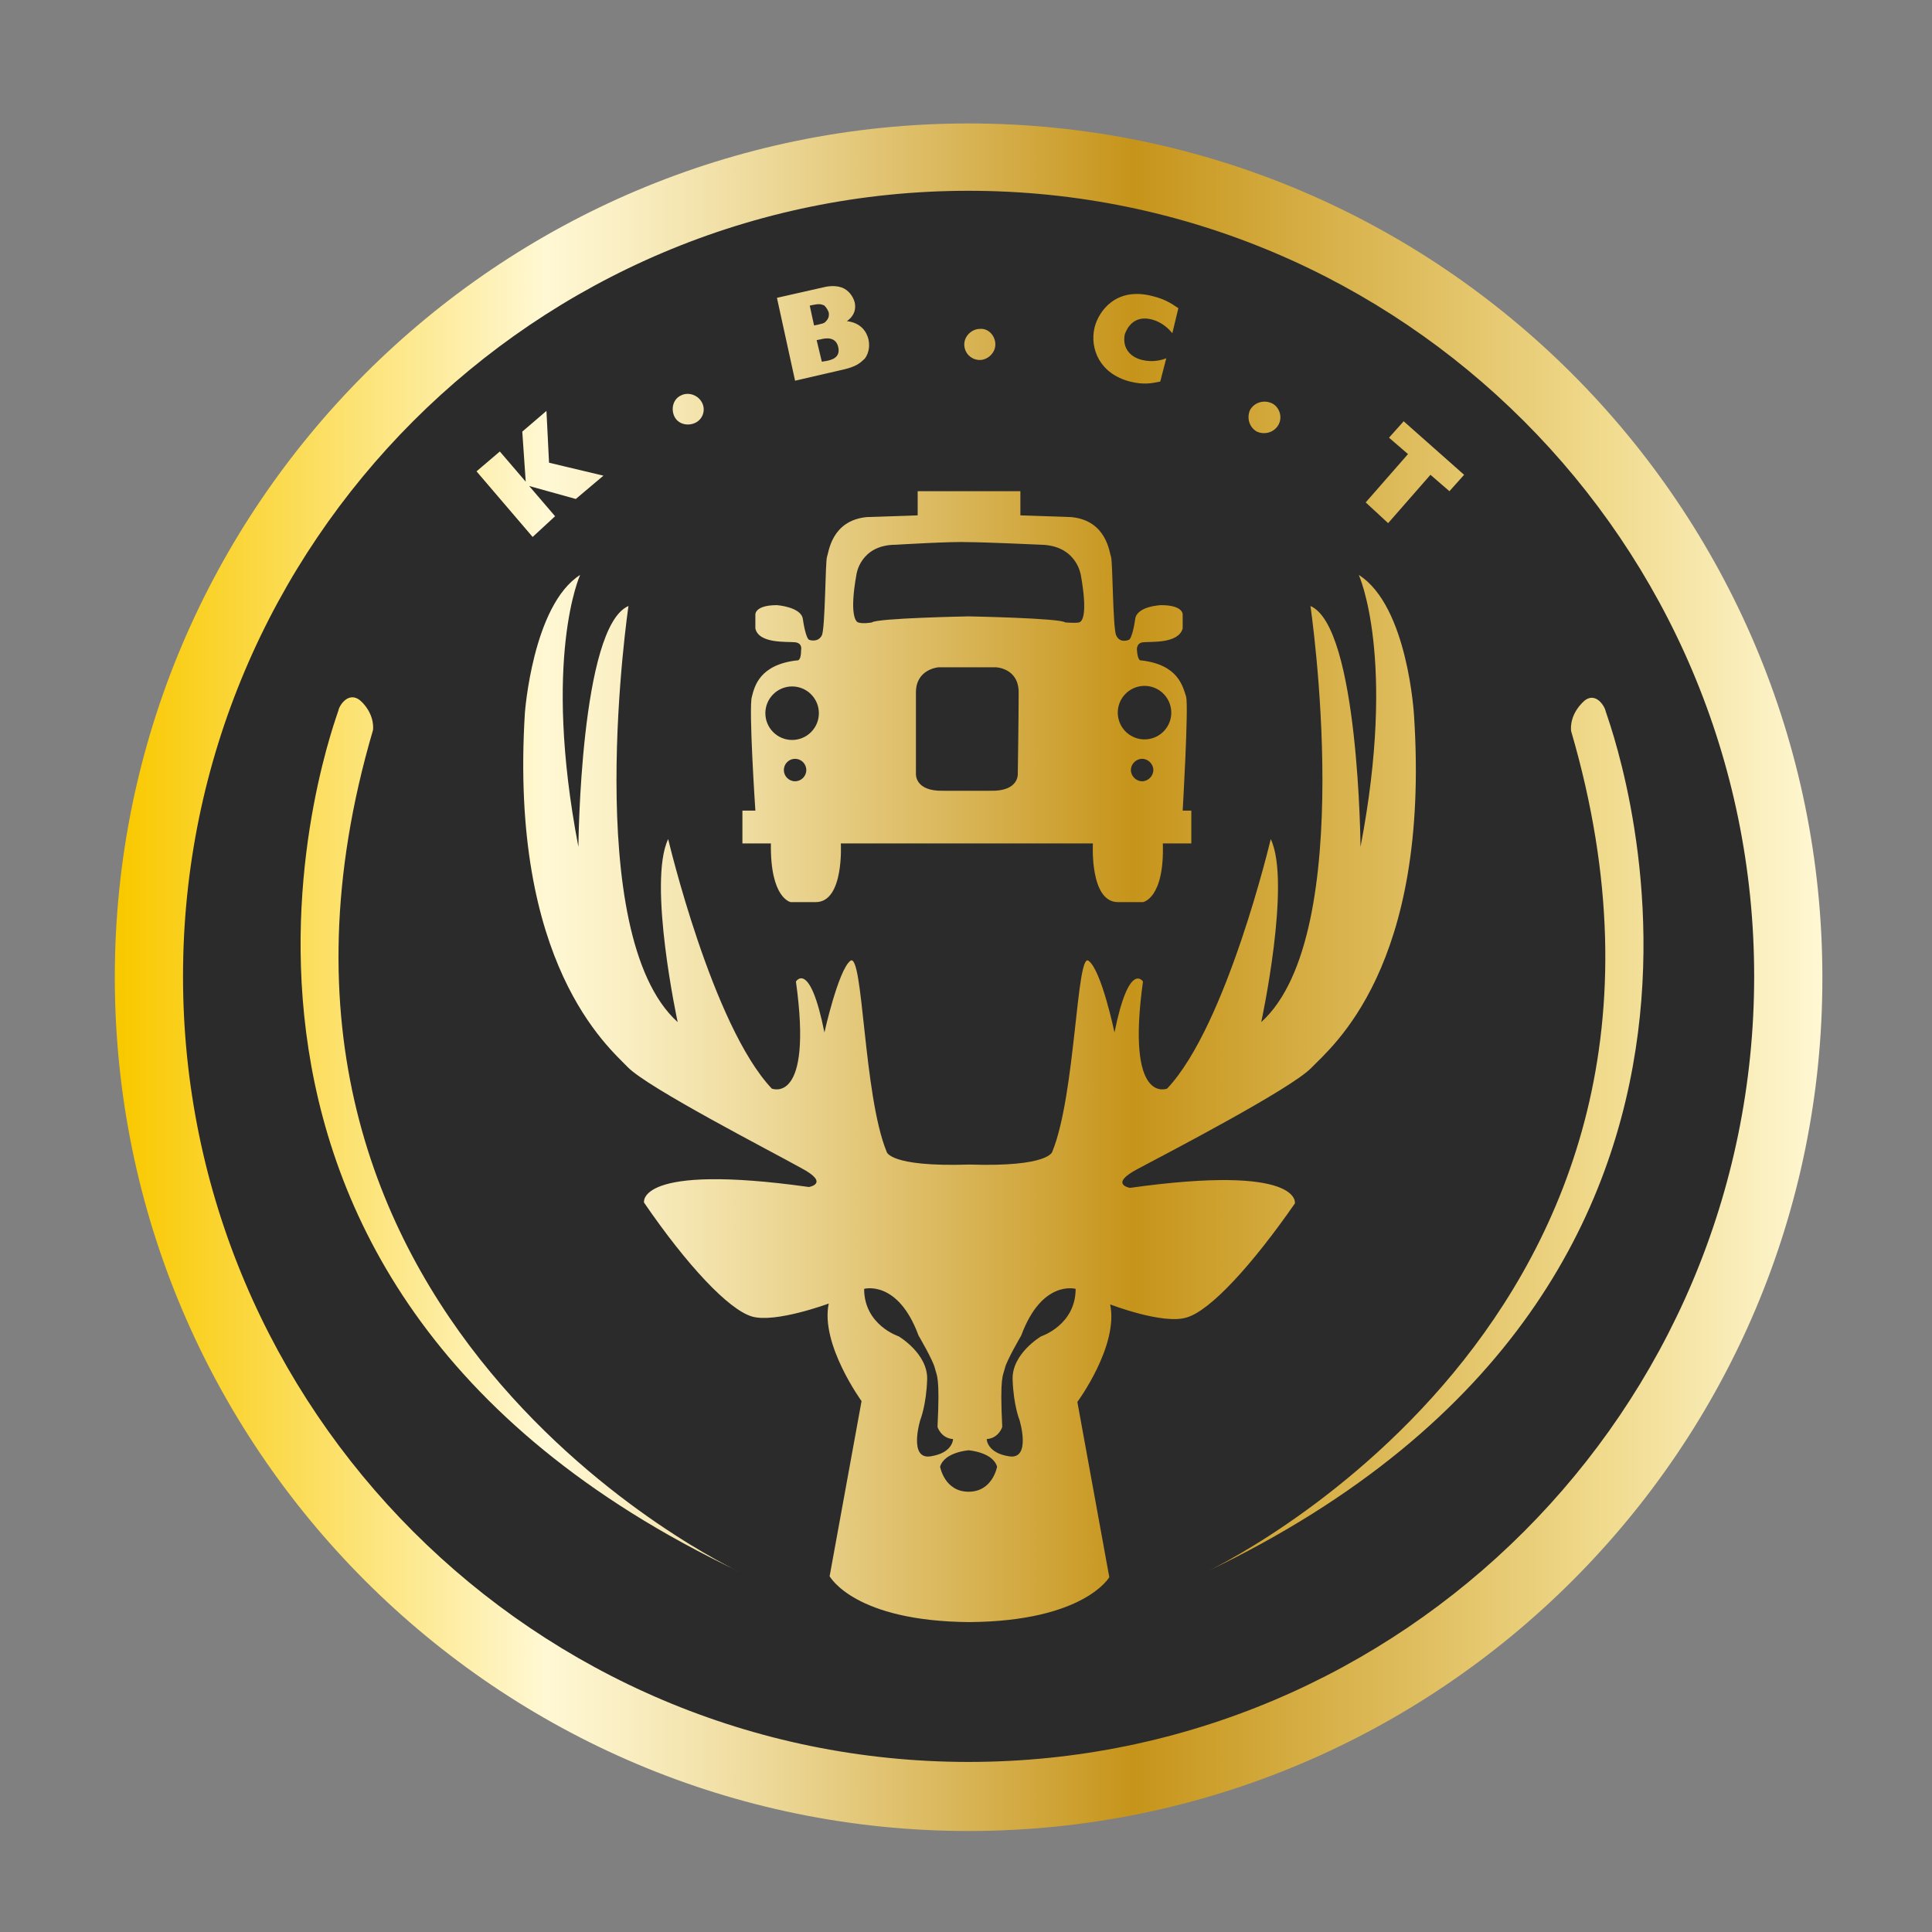
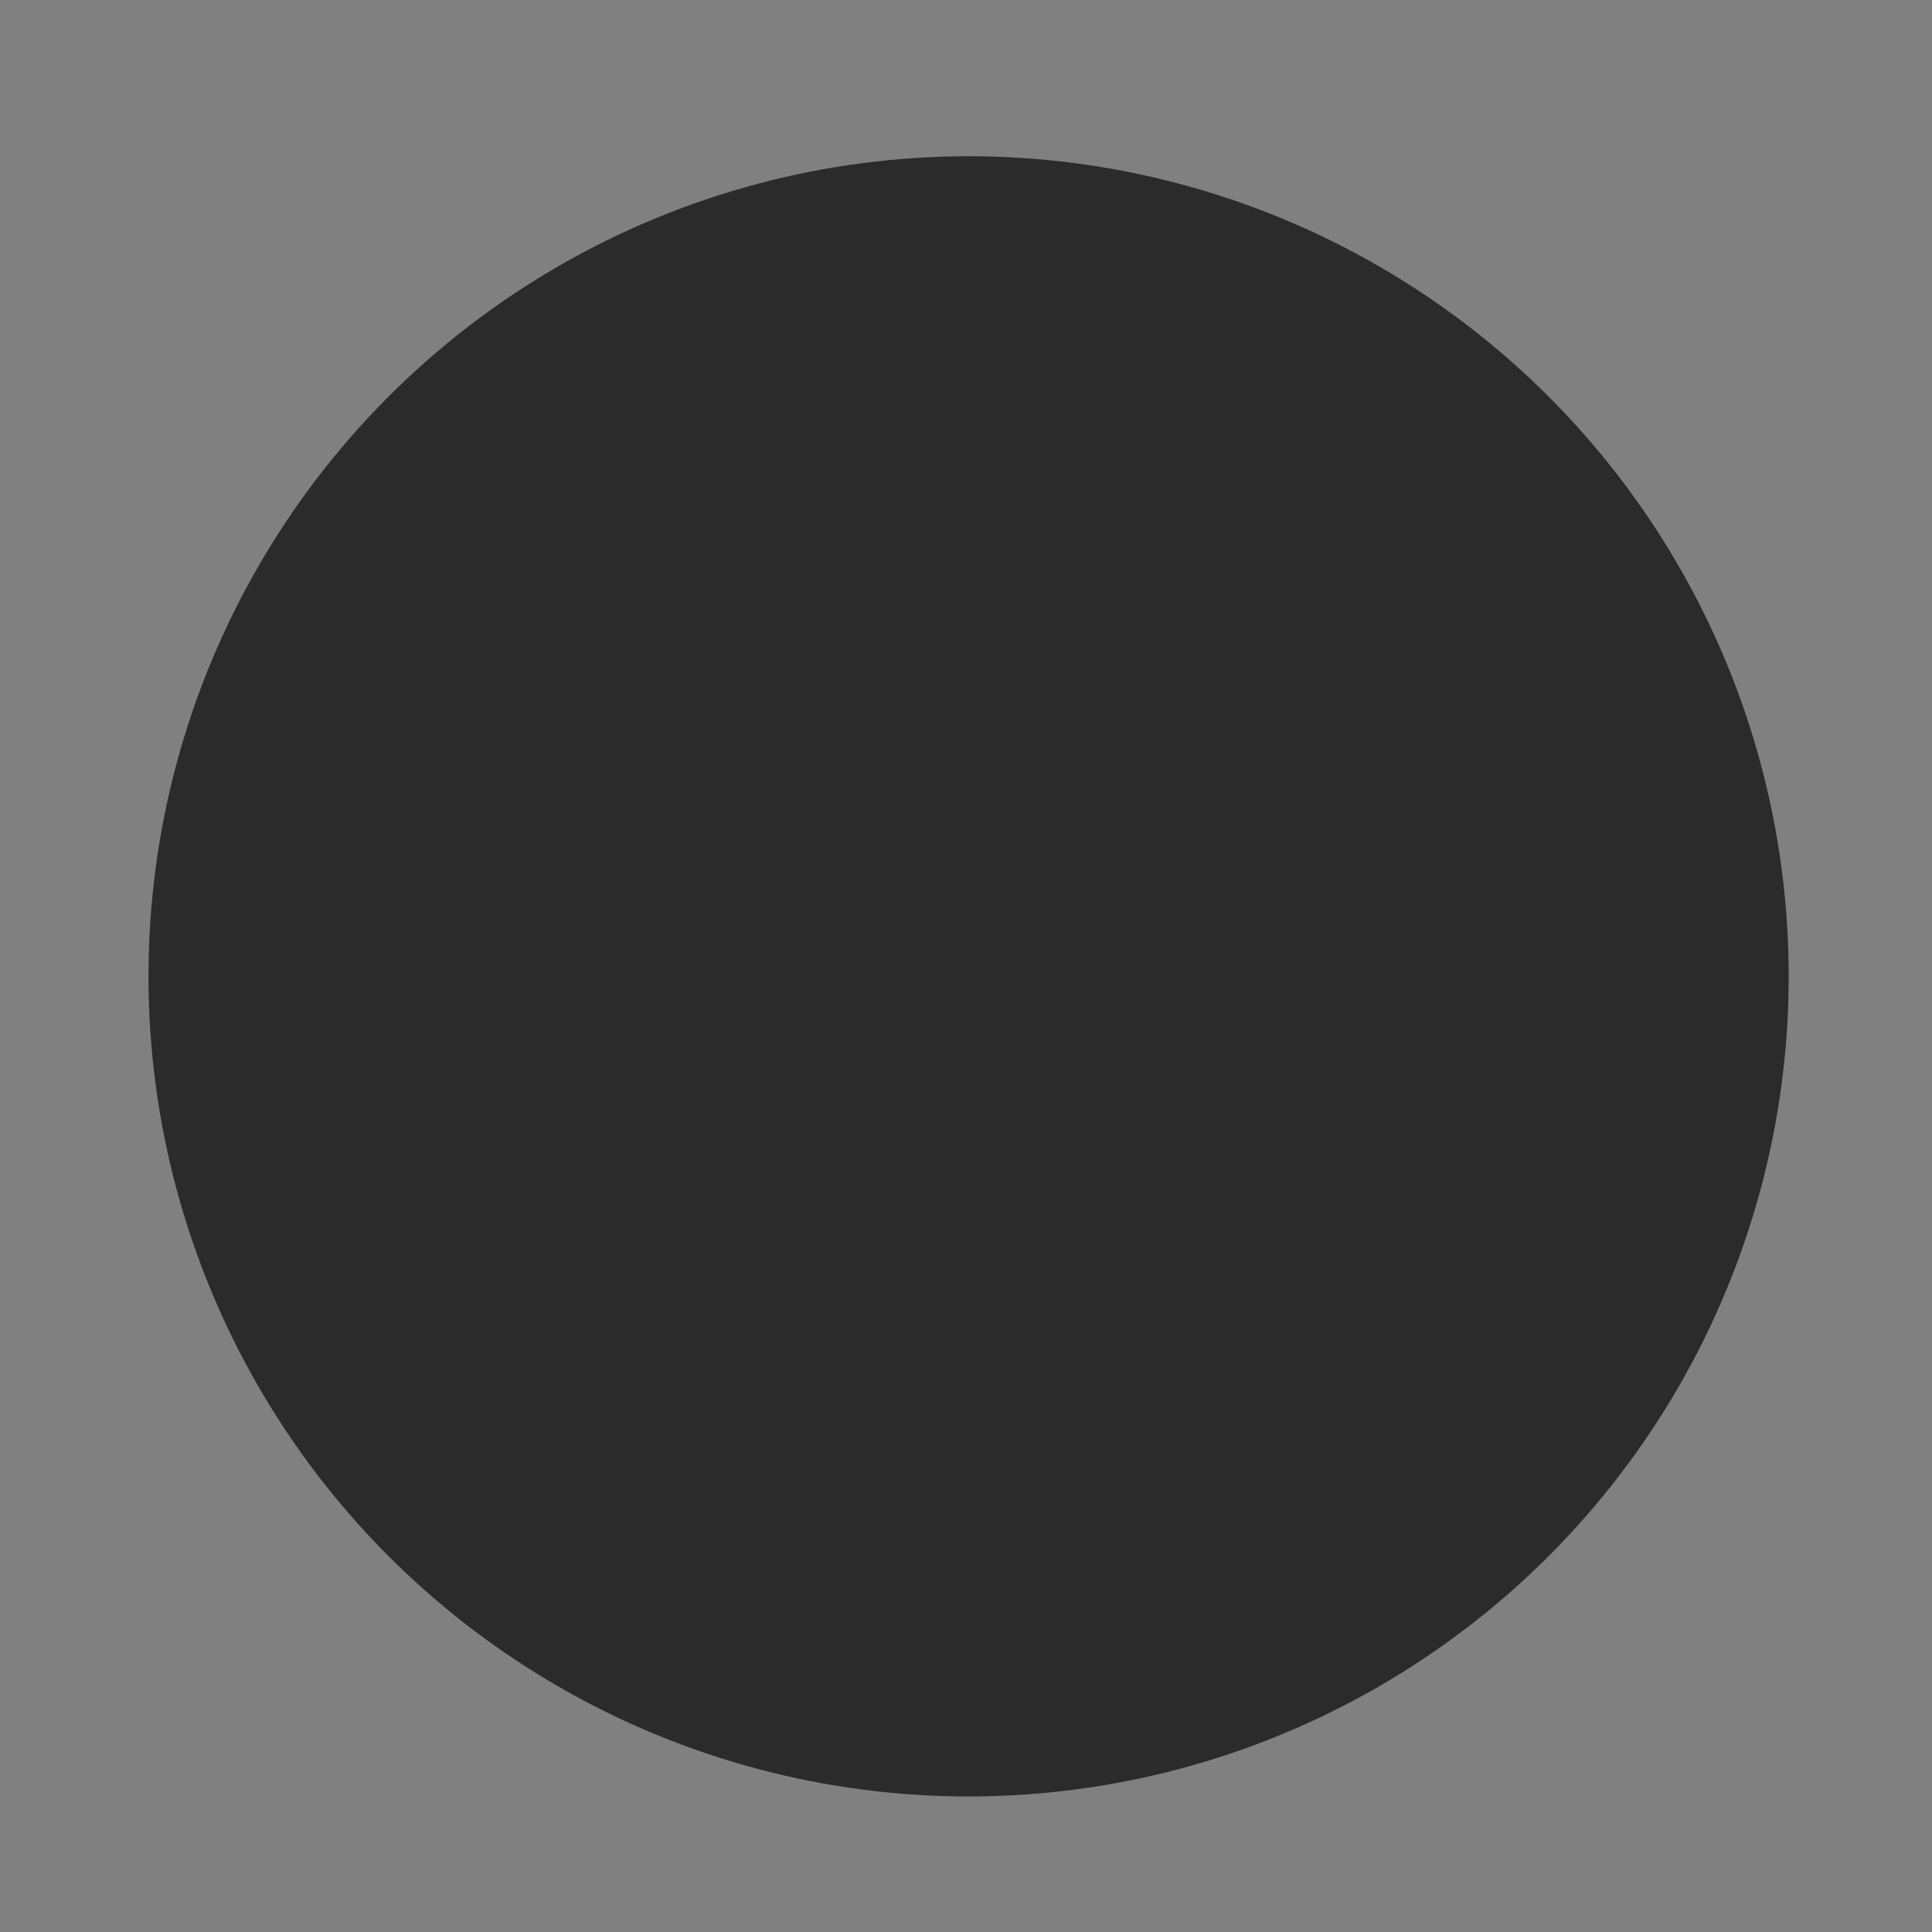
<svg xmlns="http://www.w3.org/2000/svg" version="1.2" baseProfile="tiny" x="0px" y="0px" viewBox="0 0 223.8 223.8" overflow="visible" xml:space="preserve">
  <rect x="0" y="0" width="223.8" height="223.8" fill="#808080" stroke="none" />
  <g id="Layer_4">
</g>
  <g id="Layer_1">
</g>
  <g id="Layer_2">
</g>
  <g id="Layer_3">
    <circle fill="#2B2B2B" cx="112.2" cy="113.1" r="95" />
    <linearGradient id="SVGID_1_" gradientUnits="userSpaceOnUse" x1="13.27" y1="113.113" x2="211.168" y2="113.113">
      <stop offset="5.618000e-03" style="stop-color:#F9C900" />
      <stop offset="0.253" style="stop-color:#FFF8D4" />
      <stop offset="0.298" style="stop-color:#FAEFC3" />
      <stop offset="0.387" style="stop-color:#ECD796" />
      <stop offset="0.511" style="stop-color:#D6B04E" />
      <stop offset="0.596" style="stop-color:#C6941A" />
      <stop offset="0.818" style="stop-color:#E8CC76" />
      <stop offset="0.871" style="stop-color:#F0DA8C" />
      <stop offset="1" style="stop-color:#FFF8D4" />
    </linearGradient>
-     <path fill="url(#SVGID_1_)" d="M61.7,62.2l-6.5-7.6l2.7-2.3l3,3.5L60.5,50l2.8-2.4l0.3,6l6.3,1.5l-3.2,2.7l-5.4-1.5l3,3.5   L61.7,62.2z M81.3,46.6c0.5,0.9,0.1,2-0.8,2.4c-0.9,0.4-2,0.1-2.4-0.8c-0.4-0.9-0.1-2,0.8-2.4C79.7,45.4,80.8,45.7,81.3,46.6z    M90,34.5l5.3-1.2c0.4-0.1,1.3-0.3,2.2,0c0.8,0.3,1.3,1,1.5,1.7c0.3,1.3-0.6,2-0.9,2.2c1.7,0.2,2.3,1.3,2.5,2.1   c0.3,1.4-0.4,2.3-0.6,2.4c-0.6,0.6-1.3,0.9-2.7,1.2l-5.2,1.2L90,34.5z M94.3,37.7l0.5-0.1c0.3-0.1,0.6-0.1,0.8-0.3   c0.2-0.2,0.5-0.5,0.4-1.1c-0.1-0.3-0.3-0.6-0.5-0.8c-0.4-0.2-0.7-0.2-1.2-0.1l-0.5,0.1L94.3,37.7z M95.2,41.9l0.6-0.1   c0.4-0.1,1.6-0.3,1.3-1.6c-0.3-1.3-1.6-1-2-0.9l-0.5,0.1L95.2,41.9z M115.3,39.9c0,1-0.9,1.8-1.8,1.8c-1,0-1.8-0.8-1.8-1.8   c0-1,0.9-1.8,1.8-1.8C114.5,38,115.3,38.9,115.3,39.9z M134.4,44.2c-1,0.2-1.9,0.4-3.5,0c-3.5-0.9-4.7-3.8-4.1-6.3   c0.5-1.9,2.5-4.7,6.7-3.6c1.7,0.4,2.5,1.1,3,1.4l-0.7,2.9c-0.4-0.5-1.2-1.3-2.4-1.6c-2-0.5-2.8,0.9-3.1,1.7c-0.3,1.4,0.4,2.6,2,3   c1.3,0.3,2.3,0,2.8-0.2L134.4,44.2z M148.1,49.2c-0.5,0.9-1.6,1.2-2.5,0.8c-0.9-0.5-1.2-1.6-0.8-2.5c0.5-0.9,1.6-1.2,2.5-0.8   S148.6,48.3,148.1,49.2z M158.2,58.2l4.9-5.6l-2.2-1.9l1.7-1.9l7,6.2l-1.7,1.9l-2.2-1.9l-4.9,5.6L158.2,58.2z M112.3,187.9   c13.3-0.1,16.2-5.2,16.2-5.2l-3.7-20.3c0,0,4.8-6.5,3.8-11.3c0,0,6.2,2.4,8.9,1.5c2.7-0.8,7.5-6,12.5-13.2c0,0,0.9-4.6-19.1-1.8   c0,0-2.5-0.4,0.9-2.2c3.4-1.8,17.8-9.3,20.1-11.7c2.3-2.4,13.8-11.6,11.9-40.8c0,0-0.7-12.7-6.4-16.3c0,0,4.4,9.6,0.2,31.5   c0,0-0.2-25.5-5.8-27.9c0,0,5.6,38-5.7,48.2c0,0,3.5-16.2,1.1-21.2c0,0-5.1,21.6-12,28.9c0,0-4.8,2-2.8-12.4c0,0-1.6-2.5-3.3,5.9   c0,0-1.5-7.2-3-8.3c-1.4-1.1-1.5,15.5-4.2,22.1c0,0-0.3,1.8-9.6,1.5c-9.4,0.3-9.6-1.5-9.6-1.5c-2.7-6.6-2.7-23.2-4.2-22.1   c-1.4,1.1-3,8.3-3,8.3c-1.7-8.5-3.3-5.9-3.3-5.9c2,14.4-2.8,12.4-2.8,12.4c-6.9-7.3-12-28.9-12-28.9c-2.4,5,1.1,21.2,1.1,21.2   c-11.3-10.2-5.7-48.2-5.7-48.2c-5.6,2.4-5.8,27.9-5.8,27.9c-4.2-21.9,0.2-31.5,0.2-31.5c-5.5,3.5-6.4,16-6.4,16   c-1.8,29.1,9.7,38.7,11.9,41c2.3,2.4,16.7,9.8,20.1,11.7c3.4,1.8,0.9,2.2,0.9,2.2c-20-2.8-19.1,1.8-19.1,1.8   c5,7.3,9.8,12.4,12.5,13.2c2.7,0.8,8.9-1.5,8.9-1.5c-1,4.7,3.8,11.3,3.8,11.3l-3.7,20.3C96.2,182.7,99,187.8,112.3,187.9z    M112.2,212.1c-54.6,0-98.9-44.4-98.9-98.9c0-54.6,44.4-98.9,98.9-98.9c54.6,0,98.9,44.4,98.9,98.9   C211.2,167.7,166.8,212.1,112.2,212.1z M112.2,22.1c-50.2,0-91,40.8-91,91s40.8,91,91,91c50.2,0,91-40.8,91-91   S162.4,22.1,112.2,22.1z M85.5,182c0,0-62.4-29-42.3-97.4c0,0,0.3-1.6-1.2-3.2c-1.5-1.6-2.7,0.3-2.8,0.9S13.9,147.9,85.5,182z    M186,82.4c-0.1-0.6-1.3-2.6-2.8-0.9c-1.5,1.6-1.2,3.2-1.2,3.2c20,68.4-42.3,97.4-42.3,97.4C211.3,147.9,186.1,83,186,82.4z    M137,93.9c0,0,0.7-12,0.4-13.2c-0.4-1.2-0.9-3.7-5.2-4.2c0,0-0.4,0.2-0.5-1.2c0,0-0.1-0.8,0.7-0.9c0.9-0.1,4.1,0.2,4.6-1.6l0-1.6   c0,0,0.1-1.1-2.5-1.1c0,0-2.8,0.1-3,1.6c-0.2,1.4-0.5,2.3-0.7,2.4c-0.2,0.1-1.1,0.4-1.5-0.5c-0.4-0.8-0.4-8.6-0.6-9.1   c-0.2-0.5-0.5-4.2-4.6-4.6l-5.9-0.2v-2.8h-11.9v2.8l-5.9,0.2c-4.1,0.4-4.4,4.1-4.6,4.6c-0.2,0.5-0.2,8.3-0.6,9.1   c-0.4,0.8-1.3,0.6-1.5,0.5c-0.2-0.1-0.5-1-0.7-2.4c-0.2-1.4-3-1.6-3-1.6c-2.6,0-2.5,1.1-2.5,1.1l0,1.6c0.4,1.8,3.7,1.5,4.6,1.6   c0.9,0.1,0.7,0.9,0.7,0.9c0,1.4-0.5,1.2-0.5,1.2c-4.3,0.5-4.9,3-5.2,4.2c-0.4,1.2,0.4,13.2,0.4,13.2H86v3.8h3.3   c-0.1,6.4,2.3,6.8,2.3,6.8h2.9c3.3,0,2.9-6.8,2.9-6.8h14.6h14.6c0,0-0.4,6.8,2.9,6.8h2.9c0,0,2.5-0.4,2.3-6.8h3.3v-3.8H137z" />
    <g>
      <g>
-         <path fill="#2B2B2B" d="M100.1,149.3c0,0,3.9-1.1,6.3,5.4c0,0,1.7,2.9,1.9,3.8c0.2,0.9,0.6,0.8,0.3,6.8c0,0,0.4,1.3,1.8,1.4     c0,0,0,1.6-2.6,2c-2.6,0.4-1.2-4.2-1.2-4.2s0.7-1.7,0.8-4.7c0.1-3-3.3-5-3.3-5S100.1,153.5,100.1,149.3z" />
        <path fill="#2B2B2B" d="M124.6,149.3c0,0-3.9-1.1-6.3,5.4c0,0-1.7,2.9-1.9,3.8c-0.2,0.9-0.6,0.8-0.3,6.8c0,0-0.4,1.3-1.8,1.4     c0,0,0,1.6,2.6,2c2.6,0.4,1.2-4.2,1.2-4.2s-0.7-1.7-0.8-4.7c-0.1-3,3.3-5,3.3-5S124.6,153.5,124.6,149.3z" />
-         <path fill="#2B2B2B" d="M112.2,172.8c2.8,0,3.3-2.9,3.3-2.9c-0.5-1.7-3.3-1.9-3.3-1.9s-2.8,0.2-3.3,1.9     C108.9,169.9,109.4,172.8,112.2,172.8z" />
      </g>
-       <ellipse transform="matrix(0.707 -0.707 0.707 0.707 -31.543 89.121)" fill="#2B2B2B" cx="91.8" cy="82.6" rx="3.1" ry="3.1" />
-       <circle fill="#2B2B2B" cx="92.1" cy="89.2" r="1.3" />
      <ellipse transform="matrix(0.973 -0.23 0.23 0.973 -15.438 32.679)" fill="#2B2B2B" cx="132.6" cy="82.6" rx="3.1" ry="3.1" />
      <path fill="#2B2B2B" d="M132.3,87.9c-0.7,0-1.3,0.6-1.3,1.3s0.6,1.3,1.3,1.3c0.7,0,1.3-0.6,1.3-1.3S133,87.9,132.3,87.9z" />
      <path fill="#2B2B2B" d="M118,80.2c0-2.8-2.6-2.9-2.6-2.9H112h-3.3c0,0-2.6,0.2-2.6,2.9c0,2.8,0,9.4,0,9.4s-0.2,2.1,3.2,2h2.7h2.7    c3.4,0.1,3.2-2,3.2-2S118,83,118,80.2z" />
      <path fill="#2B2B2B" d="M120.6,63.1c0,0-6.6-0.3-8.4-0.3c-1.8-0.1-8.4,0.3-8.4,0.3c-4.2,0-4.6,3.5-4.6,3.5    c-0.8,4.5-0.1,5.4,0.2,5.5c0.6,0.2,1.6,0,1.6,0c0.6-0.5,11.2-0.7,11.2-0.7s10.6,0.2,11.2,0.7c0,0,1.2,0.1,1.6,0    c0.4-0.1,1-1,0.2-5.5C125.2,66.7,124.8,63.2,120.6,63.1z" />
    </g>
  </g>
</svg>